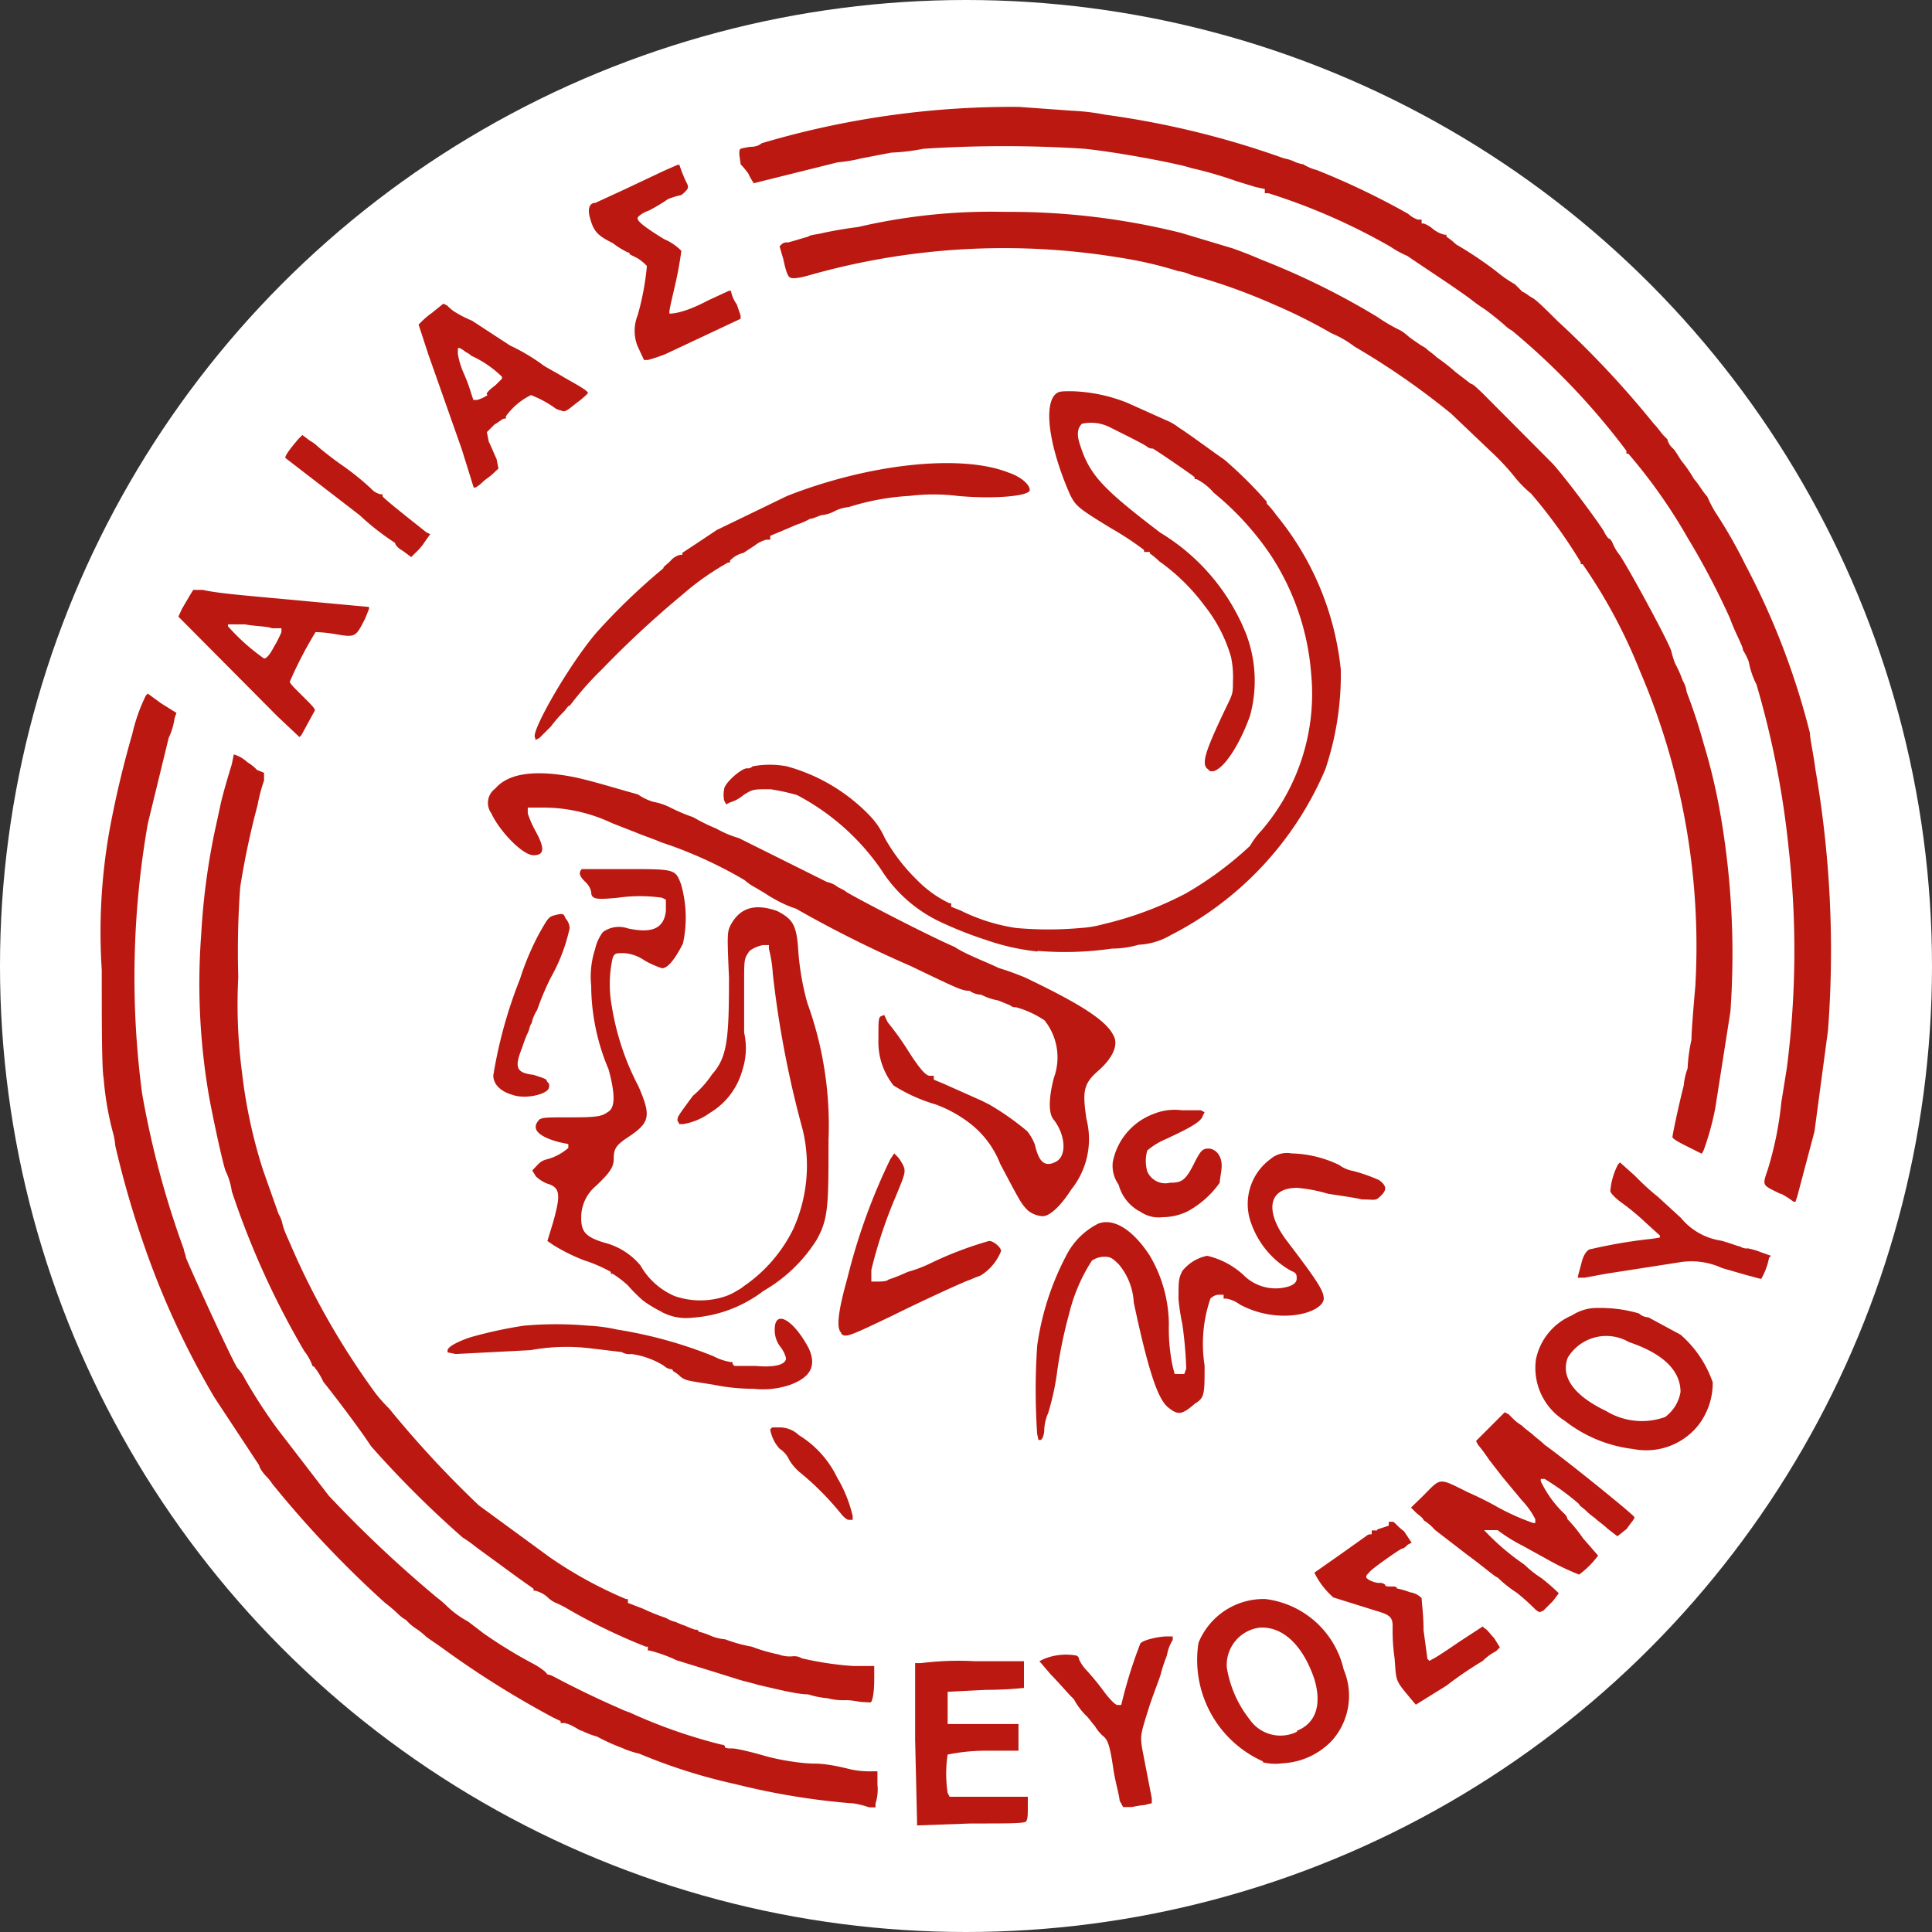
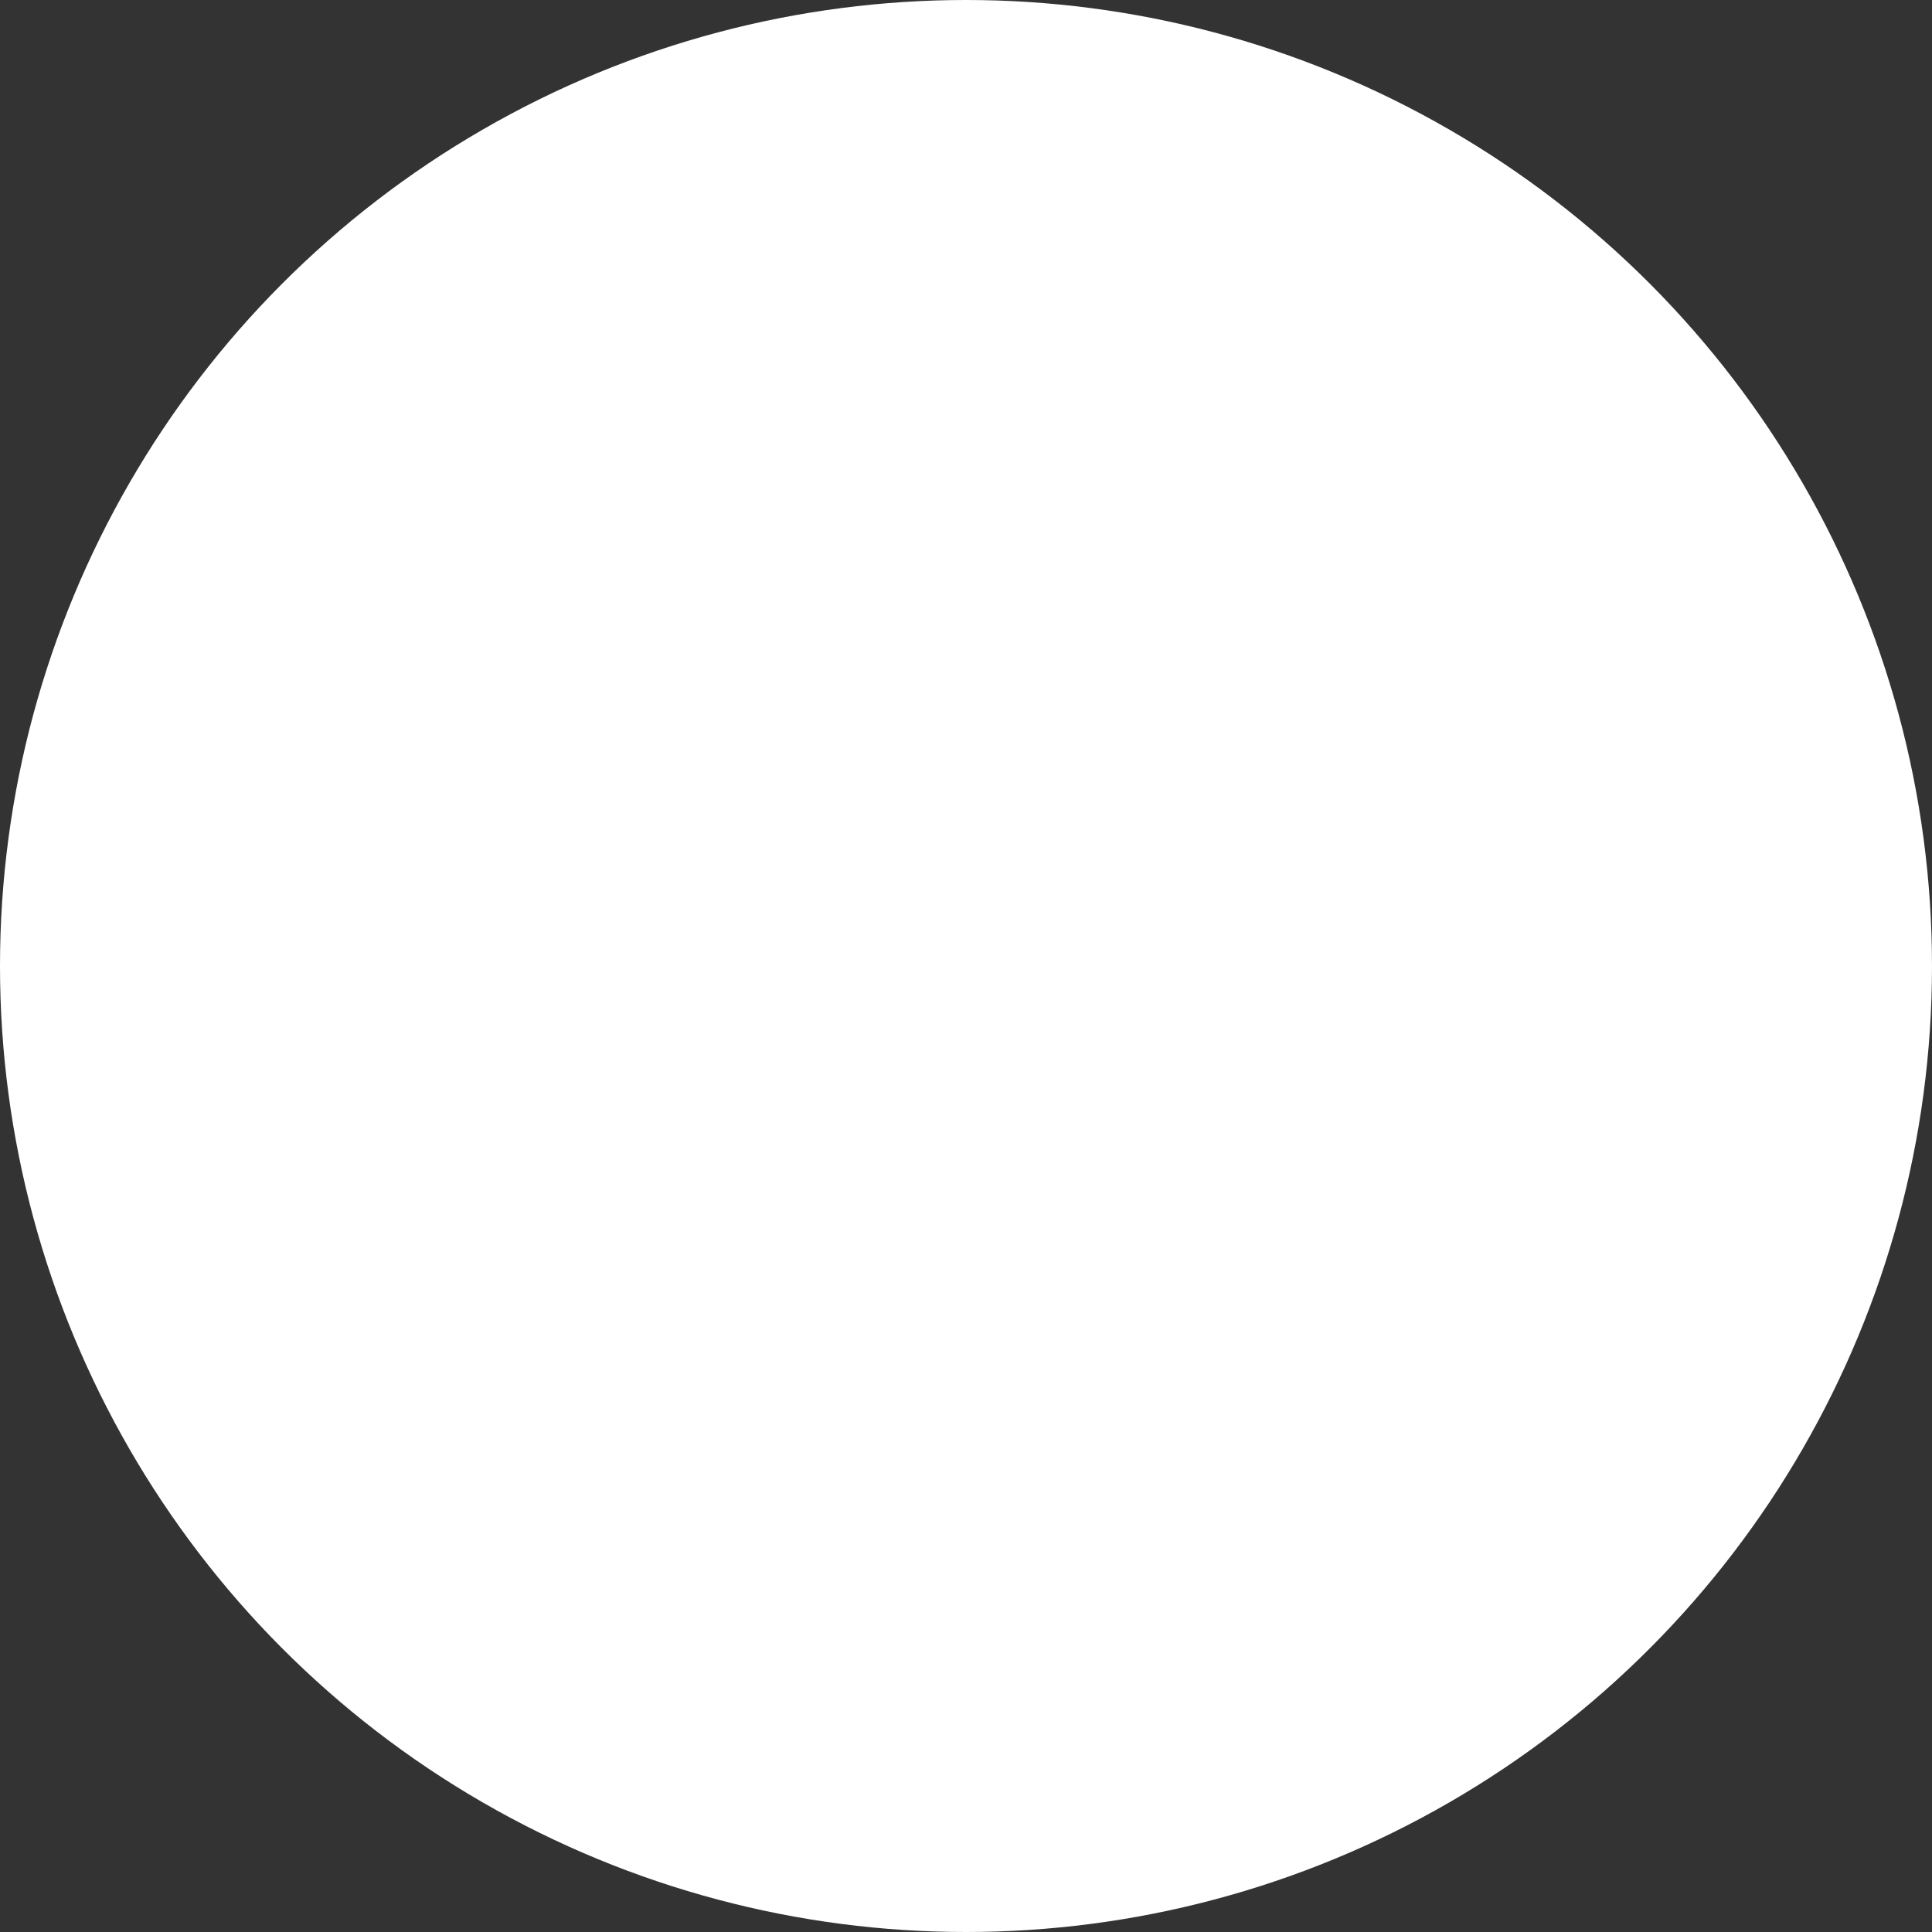
<svg xmlns="http://www.w3.org/2000/svg" width="60" height="60">
  <rect width="100%" height="100%" fill="#333333" stroke="none" />
  <circle cx="30" cy="30" r="30" fill="#fff" />
-   <path d="M28.48 56.57l-.06-2.55v-2.37h.18a9.24 9.24 0 0 1 1.66-.06h1.54v.83a11.71 11.71 0 0 1-1.18.06l-1.19.06v1h2.2v.83h-1.07a5.89 5.89 0 0 0-1.13.12 3.91 3.91 0 0 0 0 1.19l.06.12h2.43v.35c0 .18 0 .36-.06.42s-.59.06-1.72.06l-1.66.06zm6.29-.65c0-.12-.12-.54-.18-.89-.12-.83-.18-1-.35-1.13a1.31 1.31 0 0 1-.24-.3c-.06-.06-.18-.23-.24-.29a2.15 2.15 0 0 1-.41-.54c-.18-.17-.48-.53-.72-.77l-.35-.41.12-.06a1.8 1.8 0 0 1 1-.12.12.12 0 0 1 .11.12 1.22 1.22 0 0 0 .24.35 8.1 8.1 0 0 1 .54.66c.17.23.35.41.41.41h.12l.06-.24a14.52 14.52 0 0 1 .53-1.66c.06-.12.6-.23.83-.23h.18v.11a1.32 1.32 0 0 0-.18.48 5.55 5.55 0 0 0-.18.53c0 .06-.17.48-.35 1-.3.95-.3.95-.24 1.36l.3 1.55V56l-.24.06c-.12 0-.35.06-.41.06h-.24zm-8.36.08a22.12 22.12 0 0 1-3.56-.59 17.26 17.26 0 0 1-3-.95 2.82 2.82 0 0 1-.54-.18 6.1 6.1 0 0 1-.77-.35 2.46 2.46 0 0 1-.47-.18c-.06 0-.12-.06-.24-.12a1 1 0 0 0-.3-.12h-.12v-.06l-.23-.11a29.28 29.28 0 0 1-3.5-2.2l-.42-.29a3.22 3.22 0 0 0-.29-.24 1.59 1.59 0 0 1-.36-.3 1.12 1.12 0 0 1-.24-.18 4.24 4.24 0 0 0-.41-.35 32.71 32.71 0 0 1-3.44-3.62c-.06-.06-.12-.18-.24-.3s-.23-.29-.23-.35L6.66 43.4a25.88 25.88 0 0 1-2.19-4.74 29.72 29.72 0 0 1-.89-3.08 2.12 2.12 0 0 0-.06-.36 9.42 9.42 0 0 1-.3-1.72c-.06-.3-.06-1.78-.06-3.38a18.07 18.07 0 0 1 .24-4.33 30.9 30.9 0 0 1 .71-3 5.35 5.35 0 0 1 .42-1.19l.06-.06.41.3.48.3-.06.17a2 2 0 0 1-.18.6l-.65 2.67a27.63 27.63 0 0 0-.18 8.36 28.25 28.25 0 0 0 1.3 4.86c0 .06.06.18.06.24s1.43 3.2 1.6 3.44a1.51 1.51 0 0 1 .24.35 16.55 16.55 0 0 0 1 1.54l1.6 2.08a37.88 37.88 0 0 0 3.26 3.08c.06.06.24.18.42.36a3 3 0 0 0 .65.47l.47.36a14.71 14.71 0 0 0 1.55.95 2.12 2.12 0 0 1 .35.23.86.86 0 0 1 .09.1.6.6 0 0 1 .18.06 30.19 30.19 0 0 0 2.07 1 2.52 2.52 0 0 0 .3.12 16.3 16.3 0 0 0 2.85 1s.11 0 .11.06.12.06.24.06.59.11 1 .23 1.13.24 1.54.24.89.12 1.13.18a2.82 2.82 0 0 0 .65.06h.18v.41a1.42 1.42 0 0 1-.06.59v.12H27c-.12-.04-.41-.13-.59-.13zm12.81-1.3a3.45 3.45 0 0 1-2-3.68 2.18 2.18 0 0 1 2.08-1.36 2.85 2.85 0 0 1 2.43 2.19 2.09 2.09 0 0 1-.36 2.2 2.26 2.26 0 0 1-1.54.71 1.63 1.63 0 0 1-.61-.03zm1.06-.95c.6-.24.77-.83.54-1.6-.36-1.07-1-1.66-1.72-1.6a1.17 1.17 0 0 0-1 1.24 3.51 3.51 0 0 0 .71 1.61 1.16 1.16 0 0 0 1.47.38zm-13.46-.89c-.12 0-.35-.06-.53-.06a1.94 1.94 0 0 1-.59-.06 2.64 2.64 0 0 1-.6-.12c-.35 0-1-.17-1.54-.29-.18-.06-.47-.12-.65-.18l-.77-.24-1.13-.35a4.6 4.6 0 0 0-.83-.3h-.06v-.12h-.06A18.13 18.13 0 0 1 17.69 50a3.37 3.37 0 0 0-.47-.24 1 1 0 0 1-.24-.18.93.93 0 0 0-.36-.18h-.05v-.06l-.48-.34-1.3-.95a4.09 4.09 0 0 0-.42-.3 31.67 31.67 0 0 1-2.85-2.84c-.35-.54-1.12-1.55-1.48-2a2.2 2.2 0 0 0-.29-.47.06.06 0 0 1-.06-.06 1.64 1.64 0 0 0-.24-.42A25.93 25.93 0 0 1 7.2 37a2.22 2.22 0 0 0-.2-.65c-.12-.36-.48-2.08-.54-2.49A20.53 20.53 0 0 1 6.25 29a21.29 21.29 0 0 1 .41-3.14l.18-.83c.06-.29.18-.71.36-1.3l.06-.3h0a1 1 0 0 1 .42.24 1.31 1.31 0 0 1 .3.24l.22.09v.24A5 5 0 0 0 8 25a24.58 24.58 0 0 0-.54 2.55 27.26 27.26 0 0 0-.06 2.79 16.26 16.26 0 0 0 .12 3 15.71 15.71 0 0 0 .65 3l.48 1.36a1 1 0 0 1 .12.3 2 2 0 0 0 .12.35l.29.66a23.68 23.68 0 0 0 2.49 4.27 5.23 5.23 0 0 0 .42.47 32.44 32.44 0 0 0 2.78 3l2.2 1.61a13 13 0 0 0 2.37 1.3h.06v.12l.47.18a6.37 6.37 0 0 0 .72.29.89.89 0 0 0 .29.12 2.52 2.52 0 0 0 .3.12 2.83 2.83 0 0 0 .3.12c.05 0 .11 0 .11.06a2.36 2.36 0 0 1 .36.12 1.42 1.42 0 0 0 .47.12 4.6 4.6 0 0 0 .83.23 5.13 5.13 0 0 0 .83.24 1 1 0 0 0 .42.06.45.45 0 0 1 .3.06 10 10 0 0 0 1.6.24h.65v.42c0 .42-.06.71-.12.71zm17.08 0c-.59-.71-.53-.59-.59-1.36a6.1 6.1 0 0 1-.06-1c0-.3-.12-.36-.53-.48l-1.31-.41a2.4 2.4 0 0 1-.59-.77l.77-.54.83-.59a.21.21 0 0 1 .12-.06h.06v-.12h.17v-.03l.36-.12v-.12h.12c.06 0 .18.18.35.29l.24.36-.12.06c-.06.06-.12.12-.17.12s-.89.59-1 .71-.12.12-.12.18.24.18.41.18a.22.22 0 0 1 .18.06c0 .05.06.05.18.05s.18 0 .18.06a2.42 2.42 0 0 1 .41.12.63.63 0 0 1 .36.18c0 .12.06.53.06 1l.12.89.06.06.11-.06c.12-.06.48-.3.83-.54l.72-.47.05.06c.06 0 .18.18.3.3l.18.29-.12.12a1.59 1.59 0 0 0-.41.3 11.5 11.5 0 0 0-1.13.77l-.95.59zM47.7 50a6.69 6.69 0 0 0-.6-.54 3.6 3.6 0 0 1-.59-.47c-.06 0-.47-.36-.95-.71l-1-.77a1.56 1.56 0 0 0-.35-.3C44.2 47.14 44 47 44 47l-.18-.18.36-.35c.59-.59.47-.59 1.42-.12a10.02 10.02 0 0 1 .83.41 7.18 7.18 0 0 0 1.19.54h.06v-.12a2.51 2.51 0 0 0-.42-.59l-.59-.71-.42-.54c-.12-.18-.29-.41-.35-.47l-.06-.12.89-.89.12.06.12.12a1.47 1.47 0 0 0 .29.23c.12.12.3.24.36.3s.23.18.35.3c.66.47 2.79 2.19 2.79 2.25s-.12.18-.24.36l-.29.23-.3-.23c-.12-.12-.3-.24-.36-.3s-.17-.12-.29-.24-.24-.18-.24-.23a7.73 7.73 0 0 0-1.07-.78h-.12V46a3.44 3.44 0 0 0 .72 1 .3.3 0 0 1 .11.18 4.6 4.6 0 0 1 .48.59l.47.54a2.75 2.75 0 0 1-.59.59 7.7 7.7 0 0 1-1-.48l-.76-.42a5 5 0 0 1-.77-.48h-.3-.12 0a7.57 7.57 0 0 0 1.25 1.07 3.36 3.36 0 0 0 .53.42 6.06 6.06 0 0 1 .54.47l-.18.24-.3.3-.12.05zm-21.59-3a8.82 8.82 0 0 0-1.3-1.3 1.59 1.59 0 0 1-.3-.36.79.79 0 0 0-.3-.35 1.17 1.17 0 0 1-.29-.6l.06-.06h.23a.86.86 0 0 1 .6.24A3.14 3.14 0 0 1 26 45.89a4.17 4.17 0 0 1 .48 1.19v.12h-.12c-.07 0-.19-.12-.25-.2zm24.61-2a4.25 4.25 0 0 1-2.13-.88 1.93 1.93 0 0 1-.89-1.9 1.89 1.89 0 0 1 1.12-1.37 1.43 1.43 0 0 1 .83-.23 4.25 4.25 0 0 1 1.25.17.45.45 0 0 0 .29.12l1 .54a3.45 3.45 0 0 1 1 1.48 2.14 2.14 0 0 1-.47 1.36 2.07 2.07 0 0 1-2 .71zm1-1a1.21 1.21 0 0 0 .47-.77c0-.66-.53-1.19-1.6-1.55a1.4 1.4 0 0 0-1.9.48c-.23.59.18 1.18 1.19 1.66a2.13 2.13 0 0 0 1.85.18zm-19.51.53a20.38 20.38 0 0 1 0-2.73 8.5 8.5 0 0 1 .9-2.8 2.23 2.23 0 0 1 1-1c.47-.18 1.07.18 1.6 1a4.24 4.24 0 0 1 .59 2.13 5.64 5.64 0 0 0 .12 1.31l.06.23h.3l.06-.17a12.74 12.74 0 0 0-.12-1.37 7.1 7.1 0 0 1-.12-.77c0-.59 0-.65.12-.89a1.32 1.32 0 0 1 .77-.47 2.5 2.5 0 0 1 1.12.59 1.41 1.41 0 0 0 1.19.41c.36-.05.47-.17.47-.29s0-.18-.17-.24A2.74 2.74 0 0 1 38.86 38a1.73 1.73 0 0 1 .59-2 .79.79 0 0 1 .66-.18 3.6 3.6 0 0 1 1.48.36 1 1 0 0 0 .41.18 5.11 5.11 0 0 1 .83.29c.24.18.24.3.06.48s-.17.12-.59.12c-.24-.06-.71-.12-1.07-.18a4.61 4.61 0 0 0-.95-.18c-.89 0-1 .71-.35 1.6 1 1.31 1.18 1.6 1.18 1.84s-.47.53-1.24.53a2.91 2.91 0 0 1-1.37-.35 1 1 0 0 0-.41-.18H38v-.12h-.18a.4.4 0 0 0-.23.12 4.35 4.35 0 0 0-.18 2.08c0 .89 0 1-.3 1.18-.41.36-.53.36-.83.12s-.59-1-1.07-3.26a2 2 0 0 0-.47-1.19c-.18-.17-.24-.23-.42-.23a.69.69 0 0 0-.41.12 5.36 5.36 0 0 0-.71 1.66 14.38 14.38 0 0 0-.36 1.72 8 8 0 0 1-.29 1.36 1.38 1.38 0 0 0-.12.53c0 .12-.06.3-.12.3h-.06zM22.14 43c-.77-.12-.83-.12-1-.24a1 1 0 0 0-.24-.18.06.06 0 0 0-.06-.06s-.11 0-.23-.11a2.58 2.58 0 0 0-1-.36.45.45 0 0 1-.3-.06l-1-.12a6.18 6.18 0 0 0-1.83.06l-2.32.12-.26-.05v-.06c0-.12.35-.29.71-.41a13.52 13.52 0 0 1 1.66-.36 11.24 11.24 0 0 1 2 0 5.09 5.09 0 0 1 .89.12 13.75 13.75 0 0 1 3 .83 1.74 1.74 0 0 0 .53.18h.06v.06l.06.06h.65c.66.06.95-.06.95-.24a.93.93 0 0 0-.18-.36.84.84 0 0 1-.17-.53c0-.65.59-.3 1.06.59.24.54.06.89-.59 1.13a2.63 2.63 0 0 1-1.13.12 6.22 6.22 0 0 1-1.26-.13zm4-1.6c-.18-.12-.12-.65.18-1.72A18.66 18.66 0 0 1 27.65 36l.12-.18.12.12a1.31 1.31 0 0 1 .18.3c.06.18 0 .3-.24.89a14.41 14.41 0 0 0-.77 2.31v.36h.18c.12 0 .29 0 .35-.06a5.65 5.65 0 0 0 .6-.24 4.16 4.16 0 0 0 .65-.24 11.21 11.21 0 0 1 1.84-.71c.12-.06.41.18.41.3a1.56 1.56 0 0 1-.65.77 2.52 2.52 0 0 0-.3.12c-.06 0-1.36.59-2.43 1.12-1.36.65-1.48.71-1.6.53zm-5.57-.65a3.82 3.82 0 0 1-.6-.36 4.91 4.91 0 0 1-.47-.47 3.14 3.14 0 0 0-.47-.36h-.06v-.06a4.52 4.52 0 0 0-.83-.36 5.72 5.72 0 0 1-.95-.47l-.19-.13.18-.59c.23-.83.23-1.07-.18-1.19a1.06 1.06 0 0 1-.36-.23l-.11-.18.17-.18A.55.55 0 0 1 17 36a1.67 1.67 0 0 0 .65-.35v-.12l-.29-.06c-.66-.18-.89-.42-.6-.71.12-.06.24-.06 1.07-.06s.89-.06 1.07-.18.23-.47 0-1.31a6.73 6.73 0 0 1-.54-2.6 2.75 2.75 0 0 1 .12-1.13 1.38 1.38 0 0 1 .24-.53.84.84 0 0 1 .77-.12c.77.17 1.13 0 1.19-.54v-.35l-.12-.06a4.8 4.8 0 0 0-1.37 0c-.65.06-.83.06-.83-.18a.58.58 0 0 0-.17-.3c-.18-.17-.24-.29-.12-.41h1.36c1.54 0 1.54 0 1.72.47a3.77 3.77 0 0 1 .06 1.84c-.24.48-.47.77-.65.77a3 3 0 0 1-.54-.24 1.27 1.27 0 0 0-.65-.23c-.24 0-.3 0-.35.18a3.75 3.75 0 0 0-.02 1.47 8.07 8.07 0 0 0 .83 2.49c.41.95.35 1.13-.36 1.6-.36.24-.41.36-.41.65s-.18.48-.54.83a1.27 1.27 0 0 0-.47 1c0 .42.12.59.71.77a2.14 2.14 0 0 1 1.13.71 2.23 2.23 0 0 0 1.06.95 2.44 2.44 0 0 0 1.6 0 1.77 1.77 0 0 0 .36-.18.86.86 0 0 0 .18-.12 4.6 4.6 0 0 0 1.54-1.77 4.78 4.78 0 0 0 .3-3.09 31.53 31.53 0 0 1-.93-4.85 4 4 0 0 0-.12-.77v-.12h-.18a1 1 0 0 0-.42.18c-.17.24-.17.24-.17 1v1.54a2.2 2.2 0 0 1-.06 1.18 2.23 2.23 0 0 1-1 1.31 2 2 0 0 1-.83.35h-.12l-.06-.11c0-.12 0-.12.48-.77a3.19 3.19 0 0 0 .59-.66c.47-.53.53-1.06.53-3-.06-1.37-.06-1.43.06-1.66.3-.54.77-.65 1.43-.42.47.24.59.42.65 1.07a8.32 8.32 0 0 0 .29 1.78 11.16 11.16 0 0 1 .66 4.27c0 2 0 2.43-.36 3.08a4.74 4.74 0 0 1-1.66 1.6 4.07 4.07 0 0 1-2.19.83 1.62 1.62 0 0 1-.98-.18zm33.74-1.13l-.83-.24a2.27 2.27 0 0 0-1.31-.18l-2.31.36-.65.12H49c0-.06.06-.24.12-.48s.18-.41.3-.41a15.6 15.6 0 0 1 1.72-.3 3.46 3.46 0 0 0 .41-.06v-.06l-.41-.37a7.46 7.46 0 0 0-.78-.65c-.17-.12-.35-.3-.35-.36a2.18 2.18 0 0 1 .24-.83l.06-.06.47.42a7.55 7.55 0 0 0 .71.65l.71.65a2 2 0 0 0 1.25.71c.24.06.53.18.59.18a.36.36 0 0 0 .24.06 2.18 2.18 0 0 1 .41.12L55 39l-.06.06a2.09 2.09 0 0 1-.24.65c-.01.02-.18-.04-.42-.1zm-22.36-2c-.23-.23-.23-.23-.89-1.48a2.93 2.93 0 0 0-1-1.3 4 4 0 0 0-1-.54 5.16 5.16 0 0 1-1.31-.59 2.16 2.16 0 0 1-.47-1.42c0-.54 0-.66.06-.72l.12-.05.11.23a9 9 0 0 1 .6.83c.41.65.59.83.71.83H29v.12l.29.12 1.19.53.24.12a8.31 8.31 0 0 1 1.18.83 1.5 1.5 0 0 1 .24.42c.12.53.3.71.65.53s.3-.83-.06-1.3c-.17-.18-.17-.66 0-1.31a1.84 1.84 0 0 0-.29-1.78 3 3 0 0 0-.89-.41.22.22 0 0 1-.18-.06l-.37-.15a1.83 1.83 0 0 1-.53-.18.64.64 0 0 1-.36-.12c-.23 0-.35-.06-1.83-.77a36.84 36.84 0 0 1-3.56-1.78 3.42 3.42 0 0 1-.65-.29c-.12-.06-.3-.18-.3-.18l-.3-.18a1.76 1.76 0 0 1-.35-.24 13.52 13.52 0 0 0-2.26-1.06l-.35-.12c-.12-.06-.48-.18-.77-.3l-.74-.29a5 5 0 0 0-2.2-.48h-.41v.18a3.13 3.13 0 0 0 .23.53c.3.54.3.77-.05.77s-1.07-.77-1.31-1.3a.55.55 0 0 1 .12-.77c.41-.48 1.24-.59 2.43-.36.59.12 1.54.42 2 .54a1.7 1.7 0 0 0 .47.23 1.91 1.91 0 0 1 .54.18 5.51 5.51 0 0 0 .71.3 5.6 5.6 0 0 0 .71.35 3.35 3.35 0 0 0 .71.3l2.73 1.36a.89.89 0 0 1 .29.12c.06.06.24.12.3.18s2.31 1.25 3.38 1.72c.36.24 1 .47 1.36.65a8.67 8.67 0 0 1 .83.3c1.61.77 2.49 1.3 2.73 1.78.18.29 0 .71-.47 1.12s-.48.66-.36 1.49a2.5 2.5 0 0 1-.47 2.19c-.3.47-.65.83-.89.83a.8.8 0 0 1-.46-.18zm3.44 0a1.34 1.34 0 0 1-.65-.83 1 1 0 0 1-.18-.71 2 2 0 0 1 1.25-1.48 1.73 1.73 0 0 1 .89-.12h.59l.12.06-.06.12c-.06.18-.36.35-1.13.71a2.19 2.19 0 0 0-.59.36 1.17 1.17 0 0 0 0 .65.61.61 0 0 0 .71.35c.36 0 .48-.06.77-.65.18-.35.24-.41.42-.41s.41.17.41.53c0 .18-.06.41-.06.53a2.93 2.93 0 0 1-1 .89 1.77 1.77 0 0 1-.77.18 1 1 0 0 1-.75-.21zm19.93-.53c-.6-.3-.6-.24-.42-.77a10.63 10.63 0 0 0 .42-2.08l.17-1.06a28.48 28.48 0 0 0 .06-6.82 28.09 28.09 0 0 0-1-5.1 2.54 2.54 0 0 1-.24-.71 2 2 0 0 0-.18-.36c0-.12-.24-.53-.41-1a23.56 23.56 0 0 0-1.31-2.49 16.62 16.62 0 0 0-1.84-2.61h-.06V14a22 22 0 0 0-3.55-3.73 1.12 1.12 0 0 1-.24-.18 10.04 10.04 0 0 0-.6-.48 4.92 4.92 0 0 1-.41-.29c-.47-.36-1.66-1.13-2-1.37a3.08 3.08 0 0 1-.53-.29A19.17 19.17 0 0 0 39.39 6h-.11v-.13L39 5.81l-.59-.18A12.21 12.21 0 0 0 37 5.22a4.51 4.51 0 0 0-.47-.12c-.24-.06-1.72-.36-2.85-.48a38.52 38.52 0 0 0-5 0 6.42 6.42 0 0 1-1 .12l-.94.18a4.43 4.43 0 0 1-.72.12l-2.13.53-.48.12a1.87 1.87 0 0 1-.17-.3A2.8 2.8 0 0 0 23 5.1c0-.1-.09-.42 0-.48a2.6 2.6 0 0 1 .3-.06c.05 0 .23 0 .35-.11a27.29 27.29 0 0 1 8-1.13l1.66.12a6.71 6.71 0 0 1 1 .12 27.34 27.34 0 0 1 5.57 1.36 1.24 1.24 0 0 1 .36.12s.17.06.23.06a1.49 1.49 0 0 0 .42.18 23.46 23.46 0 0 1 2.84 1.36.88.88 0 0 0 .3.18h.12v.12h.06a.86.86 0 0 1 .29.17.93.93 0 0 0 .36.18h.06v.06a2.35 2.35 0 0 1 .3.24 11.77 11.77 0 0 1 1.24.83 4 4 0 0 0 .59.41l.24.24c.06 0 .18.12.3.18s.47.41.77.71a29.58 29.58 0 0 1 3 3.2c.12.12.24.3.3.36l.12.12a.53.53 0 0 0 .18.29c.11.12.23.36.29.42a4.05 4.05 0 0 1 .36.53c.12.12.29.42.41.54a4.07 4.07 0 0 0 .24.47 15.21 15.21 0 0 1 .95 1.66 23.27 23.27 0 0 1 2 5.22c0 .18.11.65.17 1.13a32.93 32.93 0 0 1 .39 8.1l-.42 3.14-.53 2-.06.18h-.06s-.18-.14-.41-.26zm-2.91-1.48c-.24-.12-.47-.24-.47-.3s.17-.89.35-1.6a2.07 2.07 0 0 1 .12-.53 5.09 5.09 0 0 1 .12-.89c0-.24.06-1 .12-1.66a21.68 21.68 0 0 0-1.72-9.79 16.55 16.55 0 0 0-1.78-3.32h-.06v-.06a15.91 15.91 0 0 0-1.54-2.13 3.56 3.56 0 0 1-.48-.48 7.27 7.27 0 0 0-.77-.83l-1.24-1.18a23.47 23.47 0 0 0-3-2.08 3.17 3.17 0 0 0-.71-.41 16.35 16.35 0 0 0-1.78-.89A18.3 18.3 0 0 0 37 8.54a1.48 1.48 0 0 0-.41-.12A12.3 12.3 0 0 0 34.77 8a22.1 22.1 0 0 0-9.61.54c-.41.12-.59.12-.65.06s-.12-.24-.18-.54l-.12-.41.06-.06a.22.22 0 0 1 .18-.06c.06 0 .42-.12.65-.18.06-.06.24-.06.48-.12a12.95 12.95 0 0 1 1.07-.18 18.21 18.21 0 0 1 4.56-.47 22 22 0 0 1 5.46.65l1.6.48a12.23 12.23 0 0 1 .89.35 23.24 23.24 0 0 1 3.61 1.78 5.25 5.25 0 0 0 .72.42 1.43 1.43 0 0 1 .23.17c.06.06.42.3.42.3s.12.06.18.12.17.12.29.24a5.92 5.92 0 0 1 .6.47l.47.36c.06 0 .18.12.36.29l2.19 2.2c.53.6 1.6 2.07 1.6 2.13a.86.86 0 0 0 .12.18c.06 0 .12.12.12.12a1.48 1.48 0 0 0 .24.41c.35.54 1.6 2.85 1.6 3a2.87 2.87 0 0 0 .11.35 3.79 3.79 0 0 1 .24.54.86.86 0 0 1 .12.35 16.93 16.93 0 0 1 .53 1.61 18.42 18.42 0 0 1 .54 2.31 25.31 25.31 0 0 1 .29 6l-.47 3a8.62 8.62 0 0 1-.36 1.31l-.06.11zM15.91 34c-.41-.12-.59-.36-.59-.6a14.26 14.26 0 0 1 .83-3 8.3 8.3 0 0 1 .59-1.4c.3-.53.3-.53.54-.59s.23 0 .29.12a.46.46 0 0 1 .12.3 5.48 5.48 0 0 1-.59 1.54 8.6 8.6 0 0 0-.42 1 1.19 1.19 0 0 0-.17.41c-.06.06-.06.18-.12.3s-.12.29-.18.47c-.24.6-.18.77.36.83.17.06.41.12.41.18s.12.06.06.24-.71.35-1.13.2zm16.31-4.45a7.11 7.11 0 0 1-1.6-.36 11.92 11.92 0 0 1-1.48-.59 4.39 4.39 0 0 1-1.78-1.6 7.29 7.29 0 0 0-2.61-2.31 6.54 6.54 0 0 0-.83-.18c-.54 0-.54 0-.83.18a1.11 1.11 0 0 1-.42.23l-.12.06-.06-.12a.85.85 0 0 1 0-.35c0-.18.53-.65.71-.65a.19.19 0 0 0 .17-.06 2.86 2.86 0 0 1 1.07 0A5.63 5.63 0 0 1 27 25.32a2.41 2.41 0 0 1 .48.71 5.72 5.72 0 0 0 1 1.3 3.56 3.56 0 0 0 1 .72h.06v.11l.3.12a5.75 5.75 0 0 0 1.72.54 11.22 11.22 0 0 0 2 0 3.4 3.4 0 0 0 .71-.12 10.85 10.85 0 0 0 2.55-.95 10.8 10.8 0 0 0 2-1.48 2.5 2.5 0 0 1 .36-.48 6.52 6.52 0 0 0 1.54-4.86 7.81 7.81 0 0 0-1.25-3.68 8.93 8.93 0 0 0-1.78-1.95 1.69 1.69 0 0 0-.53-.42h-.06v-.06c-.06-.06-1.18-.83-1.3-.89a.26.26 0 0 1-.18-.06c-.06-.06-.89-.47-1.13-.59a1.3 1.3 0 0 0-.89-.12c-.12.12-.18.3-.06.65.3.95.71 1.37 2.49 2.73a6.47 6.47 0 0 1 2.67 3.15 4.1 4.1 0 0 1 .12 2.54c-.3.84-.77 1.61-1.13 1.72h-.11l-.12-.11c-.12-.18 0-.54.41-1.43s.42-.77.42-1.24a3 3 0 0 0-.06-.77 4.64 4.64 0 0 0-.83-1.6 6.23 6.23 0 0 0-1.4-1.37 1.9 1.9 0 0 0-.29-.24v-.05h-.18v-.06a9.37 9.37 0 0 0-1-.66c-1.07-.65-1.12-.71-1.3-1.06-.6-1.37-.83-2.67-.48-3.09.12-.12.18-.12.54-.12a5 5 0 0 1 1.72.36l1.18.53a1.64 1.64 0 0 1 .42.24c.29.18 1 .71 1.42 1a13.25 13.25 0 0 1 1.31 1.3v.06h0a2.81 2.81 0 0 1 .3.36 9 9 0 0 1 2 4.8 9.23 9.23 0 0 1-.48 3.09 10.29 10.29 0 0 1-4.8 5.15 2.17 2.17 0 0 1-1 .3 3 3 0 0 1-.83.12 10.15 10.15 0 0 1-2.31.07zm-15.6-6.64c-.17-.12 1-2.2 1.9-3.26a19.69 19.69 0 0 1 2.08-2c0-.06.12-.12.23-.24a.55.55 0 0 1 .3-.18h.06v-.06l.53-.35.54-.36 2.19-1.06c2.55-1 5.4-1.31 6.88-.72.36.12.65.36.65.54s-1.07.29-2.25.18a6.06 6.06 0 0 0-1.48 0 7.65 7.65 0 0 0-1.9.35 1.11 1.11 0 0 0-.42.12 1.11 1.11 0 0 1-.35.12c-.12 0-.3.12-.42.12a2.14 2.14 0 0 1-.41.18l-.54.23-.29.12v.12h-.12a1 1 0 0 0-.36.18l-.35.23a.84.84 0 0 0-.42.24v.06h-.06a8.2 8.2 0 0 0-1.42 1 30.64 30.64 0 0 0-2.49 2.31 9.83 9.83 0 0 0-1 1.13c-.06 0-.12.12-.18.18a4.05 4.05 0 0 0-.41.47l-.36.36-.12.06zm-8-.66l-3.08-3.1.11-.24.24-.41.11-.18h.3c.53.12 1.42.18 3.32.36l1.84.17v.06l-.12.3c-.3.59-.3.59-.95.48a4 4 0 0 0-.59-.06 12.59 12.59 0 0 0-.8 1.54c0 .06.18.23.42.47s.36.36.36.42l-.42.77-.06.06zM8.5 20.1a3.37 3.37 0 0 0 .24-.47v-.12h-.3c-.12-.06-.53-.06-.83-.12h-.53v.06a6.43 6.43 0 0 0 1.12 1c.06.01.18-.11.3-.35zm4-3c-.12-.06-.23-.18-.23-.24a7.77 7.77 0 0 1-1.1-.86l-2.31-1.78c0-.06.06-.18.41-.59l.12-.12.24.18a1 1 0 0 1 .23.17q.38.32.78.6a8.35 8.35 0 0 1 .88.71.55.55 0 0 0 .3.18h.06v.06c0 .05 1.07.89 1.36 1.12l.12.06-.17.24a1.73 1.73 0 0 1-.3.35l-.12.12zm2.08-2.38l-.24-.77L13.3 11l-.3-.92.06-.06a2.4 2.4 0 0 1 .35-.3l.36-.29.12.06a1.22 1.22 0 0 0 .29.23 3.56 3.56 0 0 0 .48.24l1.18.77a6.21 6.21 0 0 1 1 .59c.06.06.42.24.71.42.54.3.71.41.71.47a2.4 2.4 0 0 1-.35.3c-.3.24-.36.3-.48.24a.63.63 0 0 1-.17-.06 3.36 3.36 0 0 0-.77-.42 2.09 2.09 0 0 0-.78.66V13h-.05c-.06 0-.18.12-.3.18l-.24.24.06.3c.06.11.18.41.24.53l.06.3-.18.17c-.06.06-.24.18-.3.24a1.13 1.13 0 0 1-.23.18h-.06zm.53-2.49c.06-.12.24-.23.3-.29l.18-.18v-.06a3.35 3.35 0 0 0-.95-.65.74.74 0 0 0-.18-.12.86.86 0 0 0-.18-.12h-.06V11a2.55 2.55 0 0 0 .18.59 5 5 0 0 1 .24.65l.06.18h.12a1.1 1.1 0 0 0 .32-.15zm4.69-1.48a1.29 1.29 0 0 1 0-.95 8.17 8.17 0 0 0 .29-1.54 1.48 1.48 0 0 0-.29-.24l-.24-.12a.06.06 0 0 0-.06-.06 2.66 2.66 0 0 1-.47-.29c-.48-.24-.6-.36-.72-.83-.06-.24 0-.42.18-.42l.89-.41 1.25-.59.41-.18h.06a4.07 4.07 0 0 0 .24.59c.06.12 0 .18-.06.24s-.12.12-.18.12a2.87 2.87 0 0 0-.35.11 5.28 5.28 0 0 1-.6.36c-.18.06-.35.18-.35.24s.06.18.83.65a1.62 1.62 0 0 1 .53.36s-.06.47-.18 1-.23.95-.18.95.42 0 1.19-.41l.65-.3h.06a1 1 0 0 0 .18.42l.12.35v.1L20.66 11a5.52 5.52 0 0 1-.54.18H20z" fill="#ba1810" />
</svg>